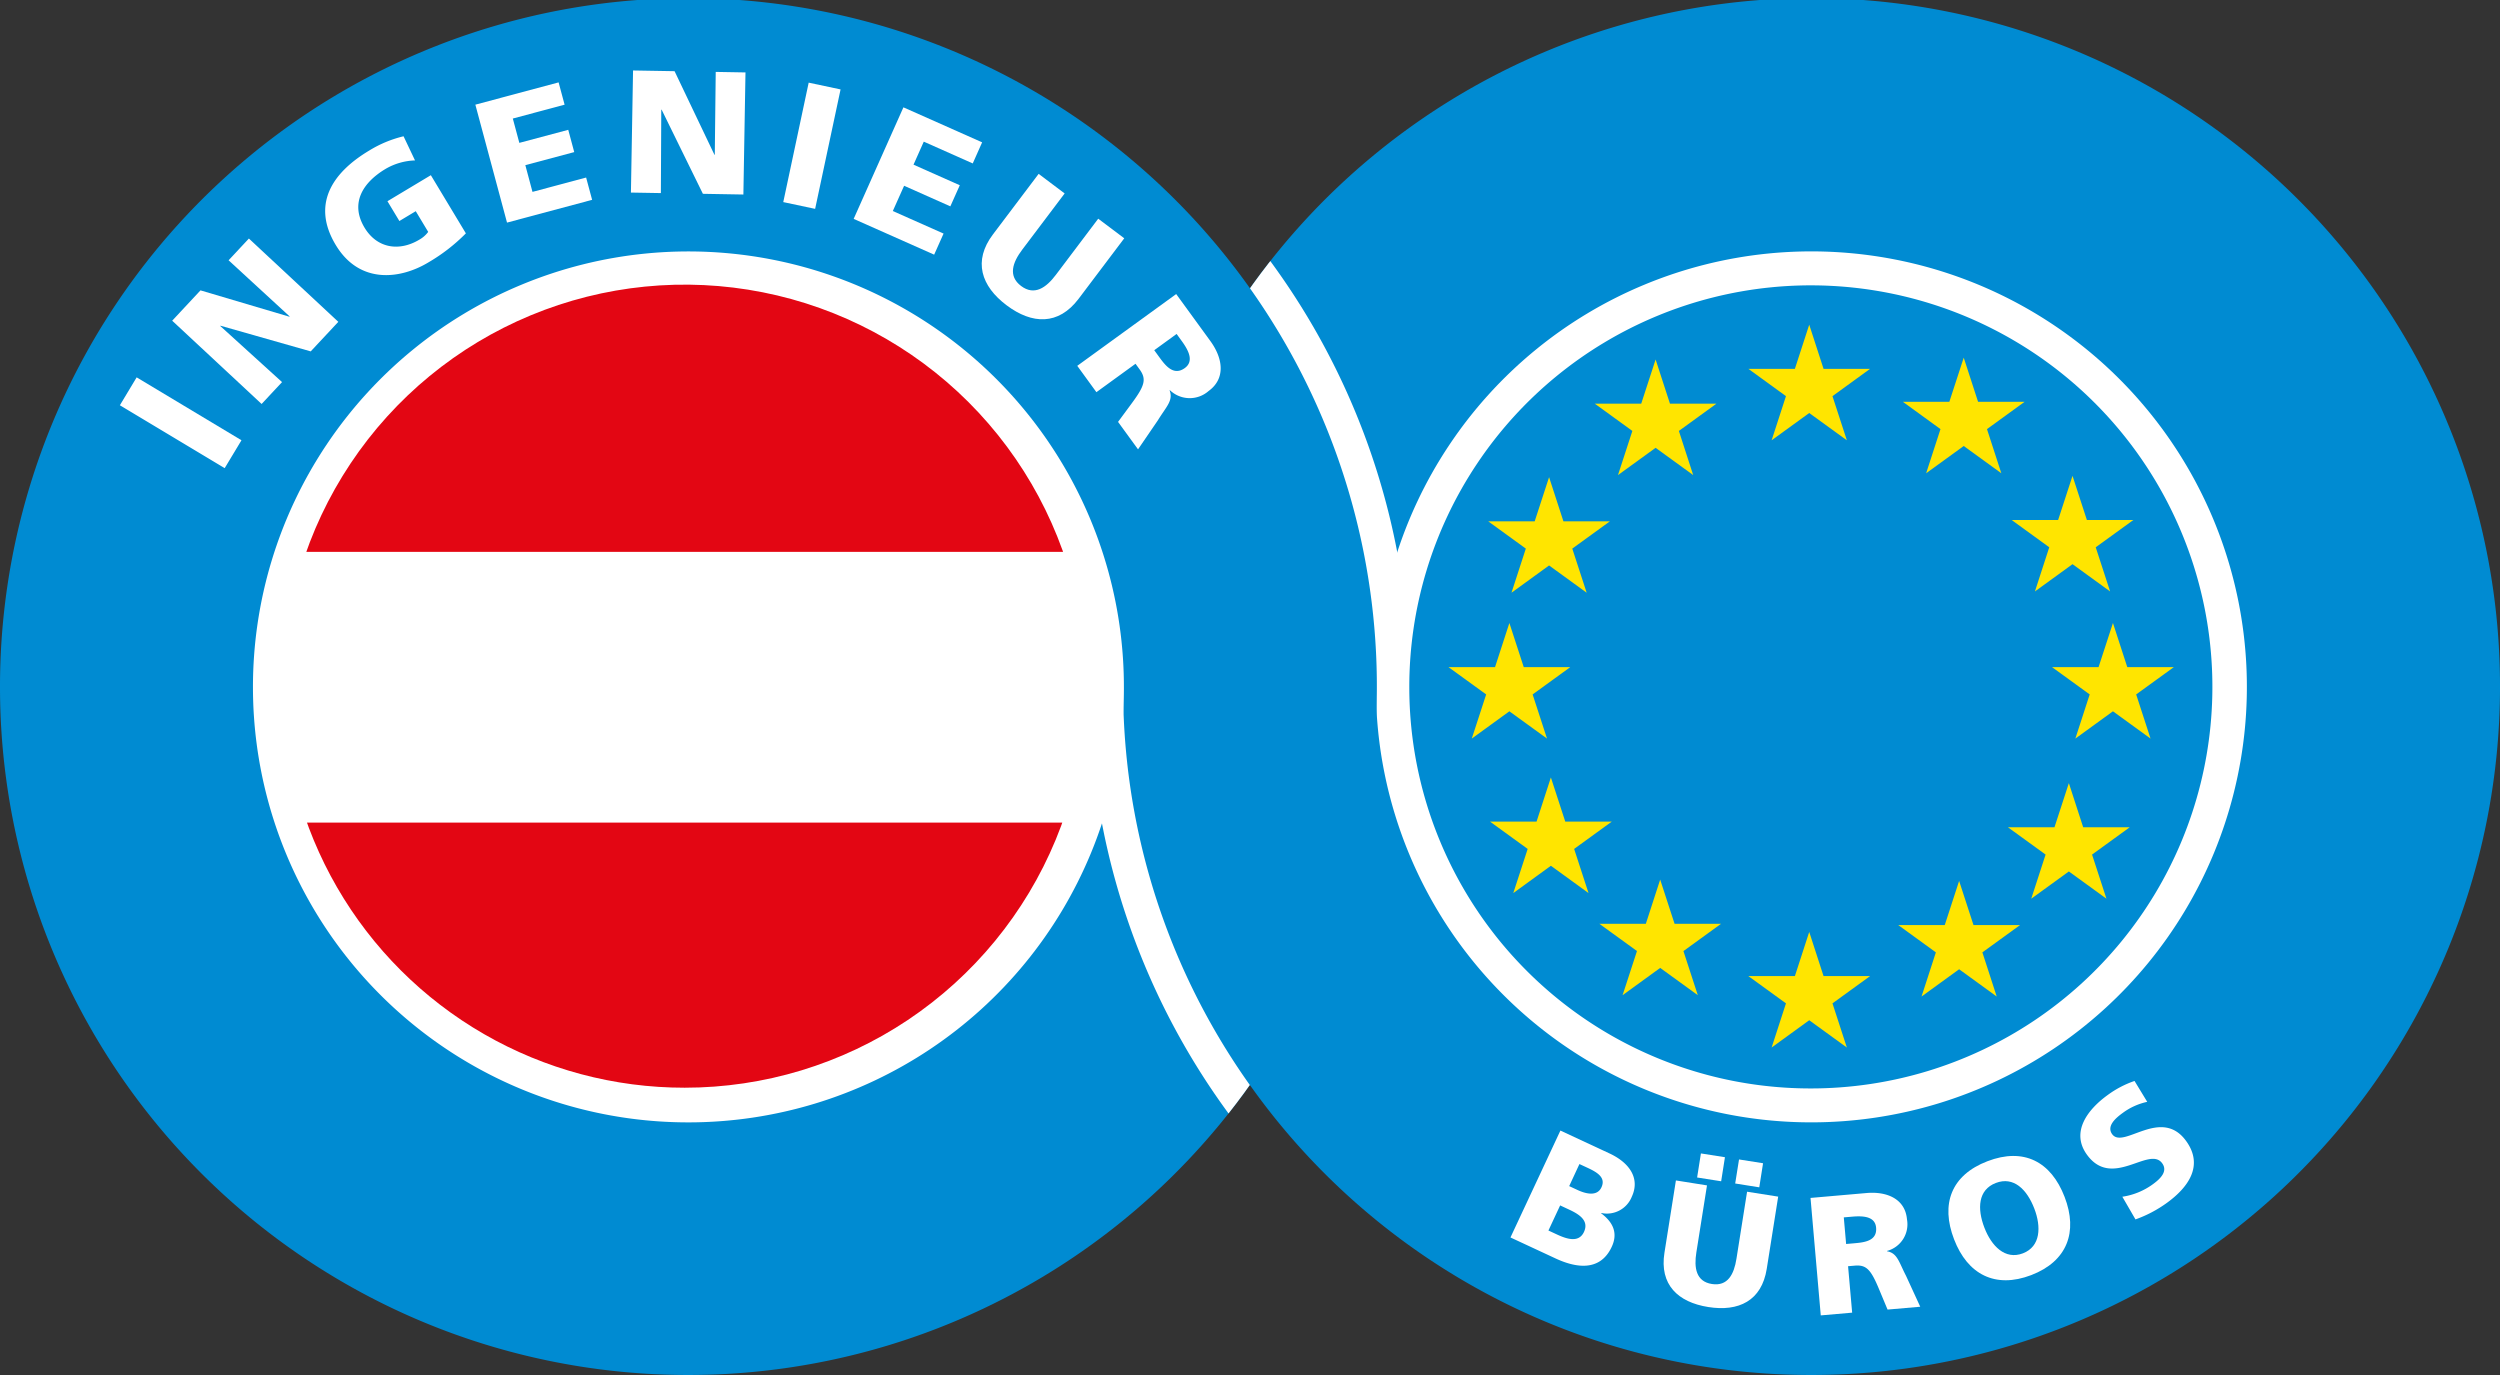
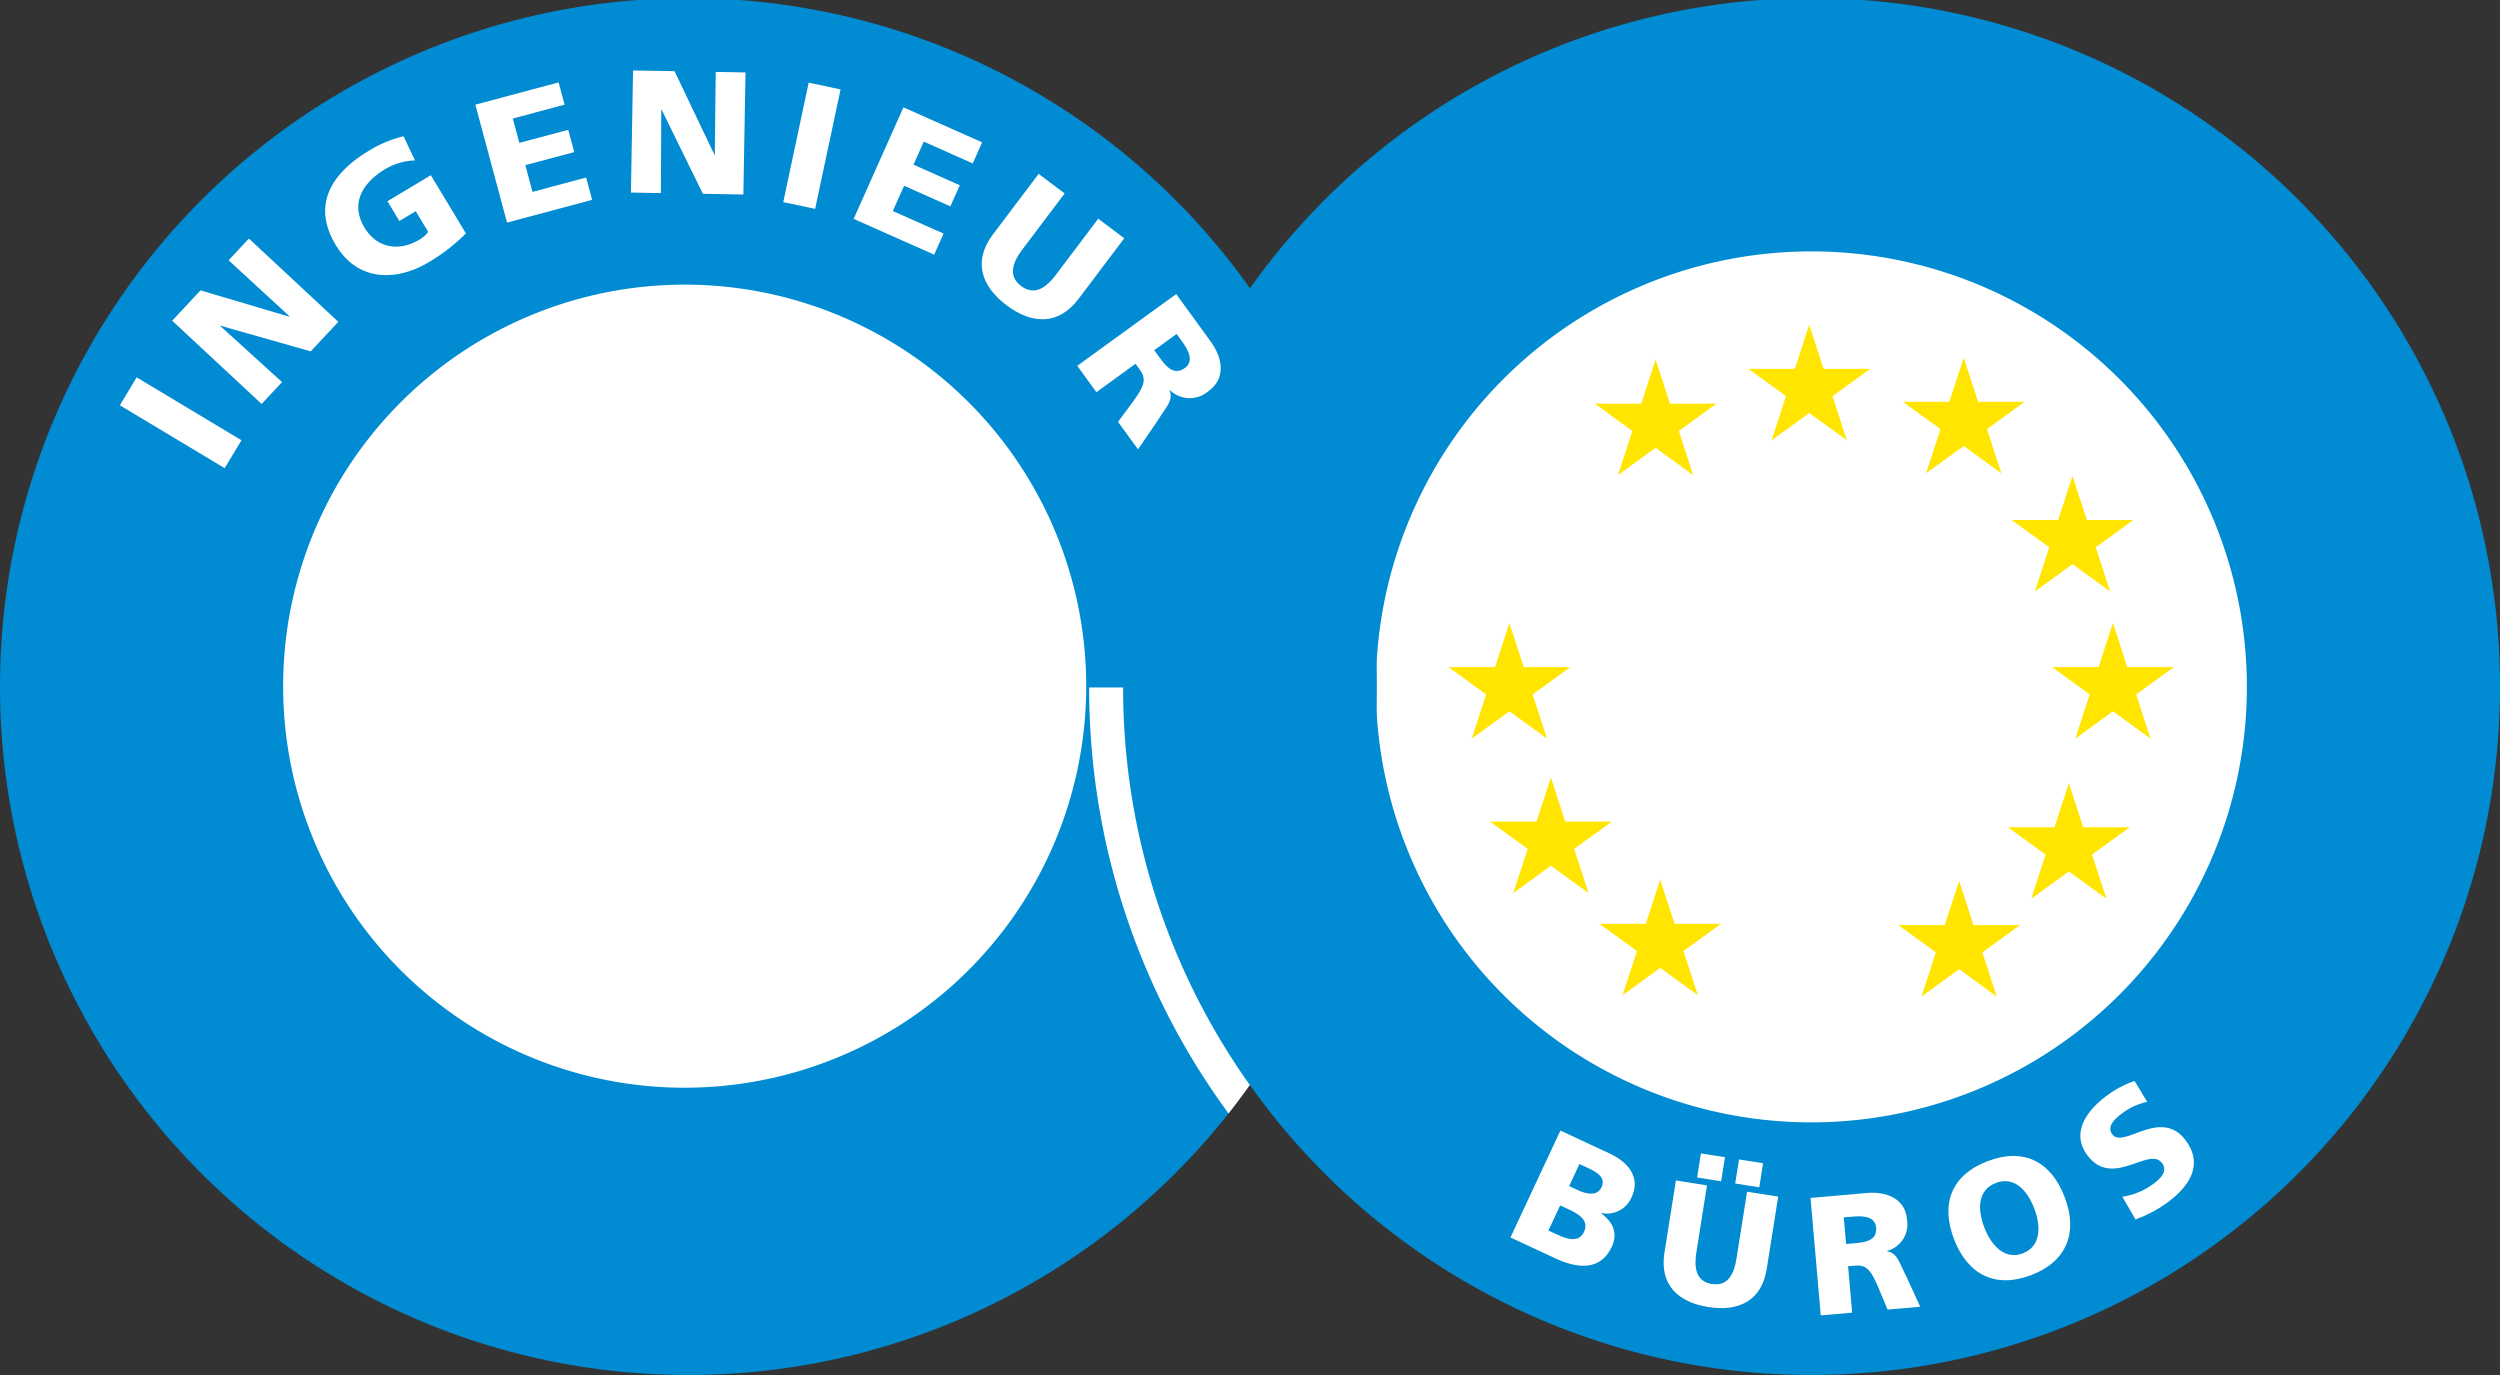
<svg xmlns="http://www.w3.org/2000/svg" viewBox="0 0 257.697 141.732">
  <rect x="0" y="0" width="257.697" height="141.732" fill="#333333" stroke="none" />
  <defs>
    <style>.a{fill:#008bd2;}.b,.h{fill:#fff;}.c{clip-path:url(#a);}.d{clip-path:url(#b);}.e{clip-path:url(#c);}.f{fill:#e30613;}.g{fill:#ffe500;}.h{fill-rule:evenodd;}</style>
    <clipPath id="a" transform="translate(-282.764 -238.555)">
      <path class="a" d="M398.533,309.42a70.965,70.965,0,1,1,70.964,70.867A70.914,70.914,0,0,1,398.533,309.42Z" />
    </clipPath>
    <clipPath id="b" transform="translate(-282.764 -238.555)">
      <path class="a" d="M282.764,309.42a70.963,70.963,0,1,1,70.963,70.867A70.913,70.913,0,0,1,282.764,309.42Z" />
    </clipPath>
    <clipPath id="c" transform="translate(-282.764 -238.555)">
-       <path class="b" d="M311.95,309.34a41.39,41.39,0,1,1,41.39,41.335,41.361,41.361,0,0,1-41.39-41.335Z" />
-     </clipPath>
+       </clipPath>
  </defs>
  <title>LogoIngBuero</title>
  <path class="a" d="M398.533,309.42a70.965,70.965,0,1,1,70.964,70.867A70.914,70.914,0,0,1,398.533,309.42Z" transform="translate(-282.764 -238.555)" />
  <g class="c">
-     <path class="b" d="M406.667,262.334a70.559,70.559,0,0,1,17.93,47.077l3.502-.001a74.014,74.014,0,0,0-18.272-48.777l-3.16,1.701Z" transform="translate(-282.764 -238.555)" />
+     <path class="b" d="M406.667,262.334a70.559,70.559,0,0,1,17.93,47.077l3.502-.001l-3.16,1.701Z" transform="translate(-282.764 -238.555)" />
  </g>
  <path class="b" d="M424.592,309.42a44.889,44.889,0,1,1,44.886,44.826A44.857,44.857,0,0,1,424.592,309.42Z" transform="translate(-282.764 -238.555)" />
  <path class="a" d="M282.764,309.42a70.963,70.963,0,1,1,70.963,70.867A70.913,70.913,0,0,1,282.764,309.42Z" transform="translate(-282.764 -238.555)" />
  <g class="d">
    <path class="b" d="M416.465,356.499A70.562,70.562,0,0,1,398.533,309.42h-3.5a74.02,74.02,0,0,0,18.271,48.779l3.162-1.7Z" transform="translate(-282.764 -238.555)" />
  </g>
-   <path class="b" d="M308.839,309.42a44.888,44.888,0,1,1,44.889,44.829A44.859,44.859,0,0,1,308.839,309.42Z" transform="translate(-282.764 -238.555)" />
-   <path class="a" d="M428.033,309.418a41.391,41.391,0,1,1,41.393,41.333,41.361,41.361,0,0,1-41.393-41.333Z" transform="translate(-282.764 -238.555)" />
  <path class="b" d="M311.95,309.34a41.39,41.39,0,1,1,41.39,41.335,41.361,41.361,0,0,1-41.39-41.335Z" transform="translate(-282.764 -238.555)" />
  <g class="e">
    <polygon class="f" points="29.621 23.699 111.935 23.699 111.935 56.887 29.621 56.887 29.621 23.699 29.621 23.699" />
    <polygon class="f" points="111.935 117.98 29.621 117.98 29.621 84.792 111.935 84.792 111.935 117.98 111.935 117.98" />
  </g>
  <polygon class="g" points="190.372 45.385 186.493 42.573 182.617 45.385 184.095 40.833 180.22 38.02 185.014 38.02 186.493 33.469 187.97 38.02 192.764 38.02 188.889 40.834 190.372 45.385 190.372 45.385" />
  <polygon class="g" points="206.294 48.783 202.419 45.973 198.544 48.783 200.022 44.232 196.147 41.418 200.936 41.418 202.419 36.869 203.897 41.418 208.691 41.418 204.816 44.232 206.294 48.783 206.294 48.783" />
  <polygon class="g" points="174.533 48.971 170.658 46.16 166.779 48.971 168.262 44.42 164.386 41.608 169.176 41.608 170.658 37.057 172.137 41.608 176.931 41.608 173.056 44.42 174.533 48.971 174.533 48.971" />
  <polygon class="g" points="217.507 60.966 213.632 58.154 209.757 60.966 211.235 56.413 207.36 53.602 212.149 53.602 213.632 49.05 215.114 53.602 219.904 53.602 216.024 56.413 217.507 60.966 217.507 60.966" />
-   <polygon class="g" points="163.552 61.098 159.677 58.286 155.802 61.098 157.28 56.549 153.4 53.735 158.194 53.735 159.677 49.186 161.155 53.735 165.949 53.735 162.069 56.549 163.552 61.098 163.552 61.098" />
  <polygon class="g" points="221.675 76.132 217.8 73.32 213.925 76.132 215.403 71.581 211.524 68.769 216.317 68.769 217.8 64.218 219.278 68.769 224.072 68.77 220.193 71.581 221.675 76.132 221.675 76.132" />
  <polygon class="g" points="159.464 76.132 155.584 73.32 151.709 76.132 153.192 71.581 149.312 68.769 154.106 68.769 155.584 64.218 157.067 68.769 161.856 68.77 157.981 71.581 159.464 76.132 159.464 76.132" />
  <polygon class="g" points="163.743 92.057 159.863 89.242 155.988 92.057 157.471 87.506 153.591 84.693 158.385 84.693 159.863 80.14 161.346 84.693 166.136 84.693 162.26 87.506 163.743 92.057 163.743 92.057" />
  <polygon class="g" points="175.009 102.583 171.129 99.771 167.254 102.583 168.737 98.031 164.857 95.222 169.651 95.222 171.129 90.667 172.612 95.222 177.406 95.222 173.526 98.036 175.009 102.583 175.009 102.583" />
-   <polygon class="g" points="190.372 107.979 186.493 105.165 182.617 107.977 184.095 103.425 180.22 100.615 185.014 100.615 186.493 96.063 187.97 100.615 192.764 100.615 188.889 103.425 190.372 107.979 190.372 107.979" />
  <polygon class="g" points="217.13 92.638 213.255 89.828 209.379 92.638 210.857 88.088 206.978 85.276 211.772 85.276 213.255 80.724 214.733 85.276 219.526 85.276 215.647 88.088 217.13 92.638 217.13 92.638" />
  <polygon class="g" points="205.819 102.721 201.944 99.909 198.069 102.721 199.547 98.169 195.672 95.357 200.462 95.357 201.944 90.804 203.427 95.357 208.221 95.357 204.341 98.169 205.819 102.721 205.819 102.721" />
  <polygon class="b" points="23.16 48.257 24.89 45.383 14.086 38.896 12.357 41.774 23.16 48.257 23.16 48.257" />
  <polygon class="b" points="26.967 41.641 29.073 39.386 22.699 33.599 22.724 33.573 32.028 36.221 34.874 33.174 25.655 24.588 23.563 26.83 29.858 32.62 29.835 32.647 20.667 29.93 17.749 33.058 26.967 41.641 26.967 41.641" />
  <path class="b" d="M327.175,256.614l-4.473,2.683,1.23,2.041,1.687-1.013,1.283,2.134a2.904,2.904,0,0,1-.909.797c-2.106,1.264-4.379.882-5.653-1.235-1.515-2.52-.184-4.645,2.155-6.048a6.422,6.422,0,0,1,3.048-.882l-1.181-2.489a12.191,12.191,0,0,0-3.554,1.48c-3.963,2.377-5.886,5.655-3.44,9.72,2.455,4.083,6.658,3.539,9.536,1.812a18.583,18.583,0,0,0,3.882-3.004l-3.61-5.996Z" transform="translate(-282.764 -238.555)" />
  <polygon class="b" points="52.263 22.946 61.035 20.598 60.417 18.3 54.888 19.779 54.151 17.025 59.191 15.678 58.574 13.38 53.532 14.727 52.86 12.218 58.198 10.791 57.58 8.491 48.999 10.789 52.263 22.946 52.263 22.946" />
  <polygon class="b" points="65.035 19.85 68.122 19.903 68.164 11.301 68.199 11.303 72.454 19.978 76.627 20.051 76.844 7.466 73.776 7.412 73.679 15.96 73.646 15.96 69.534 7.338 65.254 7.264 65.035 19.85 65.035 19.85" />
  <polygon class="b" points="80.738 20.832 84.023 21.529 86.645 9.218 83.358 8.519 80.738 20.832 80.738 20.832" />
  <polygon class="b" points="87.995 22.562 96.292 26.25 97.262 24.077 92.031 21.752 93.194 19.149 97.961 21.27 98.934 19.095 94.164 16.974 95.222 14.601 100.27 16.846 101.237 14.671 93.123 11.064 87.995 22.562 87.995 22.562" />
  <path class="b" d="M398.65,263.117l-2.683-2.019-4.368,5.79c-.999,1.326-2.208,2.178-3.58,1.147-1.37-1.032-.881-2.425.12-3.752l4.368-5.789-2.681-2.018-4.707,6.236c-2.075,2.749-1.223,5.335,1.403,7.31s5.347,2.083,7.424-.669l4.705-6.236Z" transform="translate(-282.764 -238.555)" />
  <path class="h" d="M393.807,276.264l1.973,2.716,4.033-2.928.413.57c.735,1.007.55,1.676-.799,3.502l-1.416,1.919,2.06,2.83,2.053-3.005c.868-1.412,1.603-2.032,1.199-3.077l.029-.02a2.95,2.95,0,0,0,3.995.088c1.754-1.272,1.498-3.339.182-5.148l-3.525-4.845-10.196,7.398Zm10.241-3.286.519.716c.757,1.037,1.272,2.111.322,2.802-1.154.834-1.991-.253-2.628-1.128l-.519-.714,2.306-1.677Z" transform="translate(-282.764 -238.555)" />
  <path class="h" d="M438.459,366.11l4.652,2.164c1.975.921,4.554,1.45,5.784-1.187.63-1.341.235-2.484-1.092-3.469l.018-.029a2.761,2.761,0,0,0,3.143-1.669c.883-1.895-.231-3.506-2.282-4.465l-5.073-2.364-5.149,11.02Zm5.122-3.303.901.42c1.012.471,2.113,1.119,1.554,2.319-.524,1.119-1.718.754-2.792.253l-.87-.404,1.208-2.588Zm1.989-4.263.857.397c.981.458,1.887.994,1.411,2.004-.431.932-1.54.708-2.503.255l-.821-.382,1.056-2.275Z" transform="translate(-282.764 -238.555)" />
  <path class="h" d="M461.626,360.548l2.482.395.39-2.482-2.477-.391-.395,2.477Zm-3.924-.619,2.477.39.39-2.479-2.477-.391-.391,2.479Zm8.354,1.973-3.205-.506-1.096,6.916c-.249,1.583-.892,2.854-2.53,2.597s-1.855-1.669-1.603-3.252l1.097-6.913-3.204-.511-1.181,7.451c-.524,3.285,1.381,5.103,4.519,5.598,3.134.499,5.5-.644,6.024-3.931l1.18-7.449Z" transform="translate(-282.764 -238.555)" />
  <path class="h" d="M470.446,374.144l3.236-.282-.421-4.787.679-.058c1.194-.106,1.66.377,2.504,2.402l.887,2.126,3.369-.293-1.469-3.196c-.737-1.42-.888-2.335-1.953-2.521l-.005-.035a2.84,2.84,0,0,0,2.06-3.256c-.182-2.082-2.024-2.901-4.177-2.712l-5.766.504,1.056,12.109Zm2.375-10.103.852-.073c1.23-.109,2.379.002,2.477,1.13.12,1.371-1.194,1.52-2.237,1.611l-.853.075-.24-2.743Z" transform="translate(-282.764 -238.555)" />
  <path class="h" d="M484.189,366.307c1.385,3.609,4.239,5.107,7.954,3.684,3.711-1.423,4.83-4.446,3.44-8.055-1.398-3.642-4.208-5.12-7.954-3.684-3.742,1.436-4.843,4.412-3.44,8.055Zm3.125-1.201c-.755-1.966-.661-3.906,1.177-4.612,1.842-.706,3.214.675,3.968,2.641.719,1.871.661,3.906-1.176,4.612-1.842.706-3.249-.768-3.968-2.642Z" transform="translate(-282.764 -238.555)" />
  <path class="b" d="M502.886,364.25a12.821,12.821,0,0,0,3.244-1.709c2.188-1.587,3.826-3.835,1.971-6.383-2.583-3.551-6.459.899-7.617-.692-.625-.862.435-1.718,1.097-2.197a6.554,6.554,0,0,1,2.517-1.137l-1.309-2.153a10.308,10.308,0,0,0-2.806,1.478c-1.975,1.434-3.817,3.76-2.095,6.128,2.601,3.58,6.418-.954,7.75.877.577.788-.093,1.532-.923,2.135a7.102,7.102,0,0,1-3.183,1.316l1.354,2.337Z" transform="translate(-282.764 -238.555)" />
</svg>